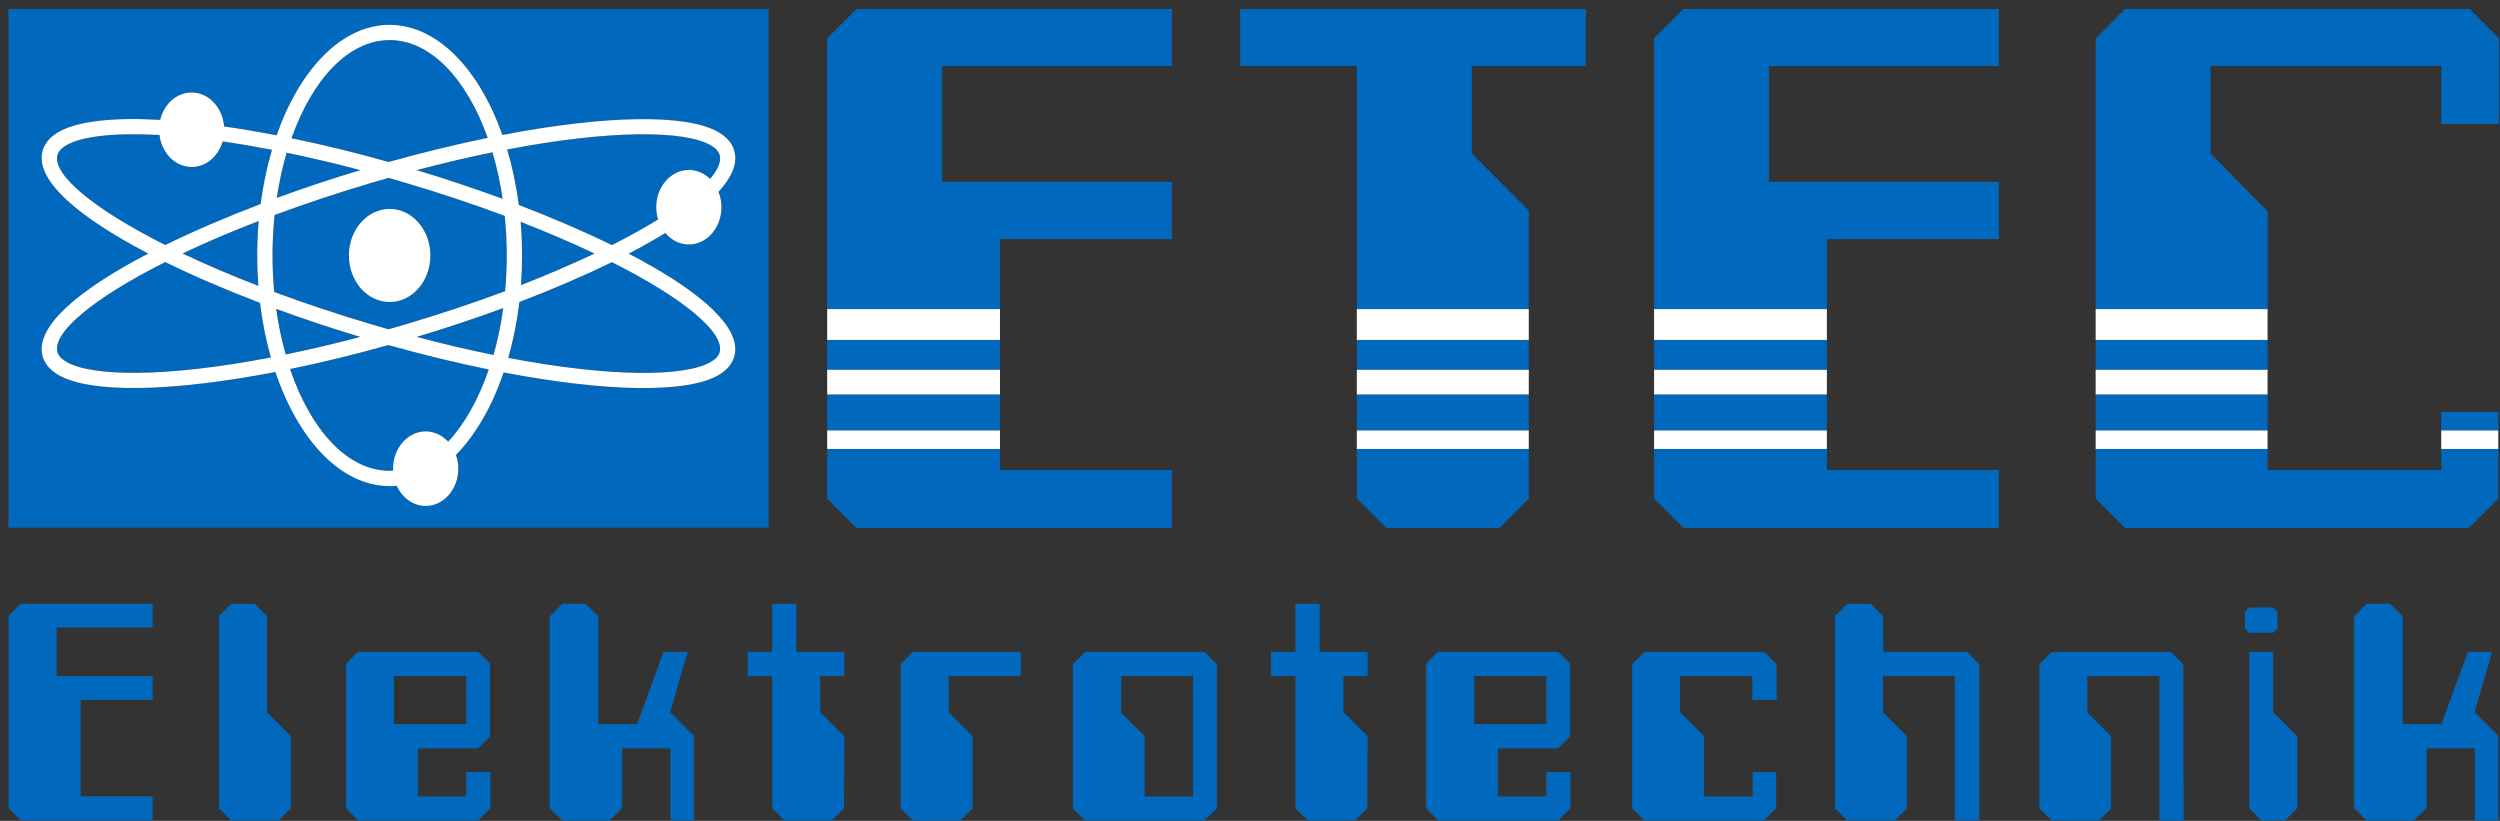
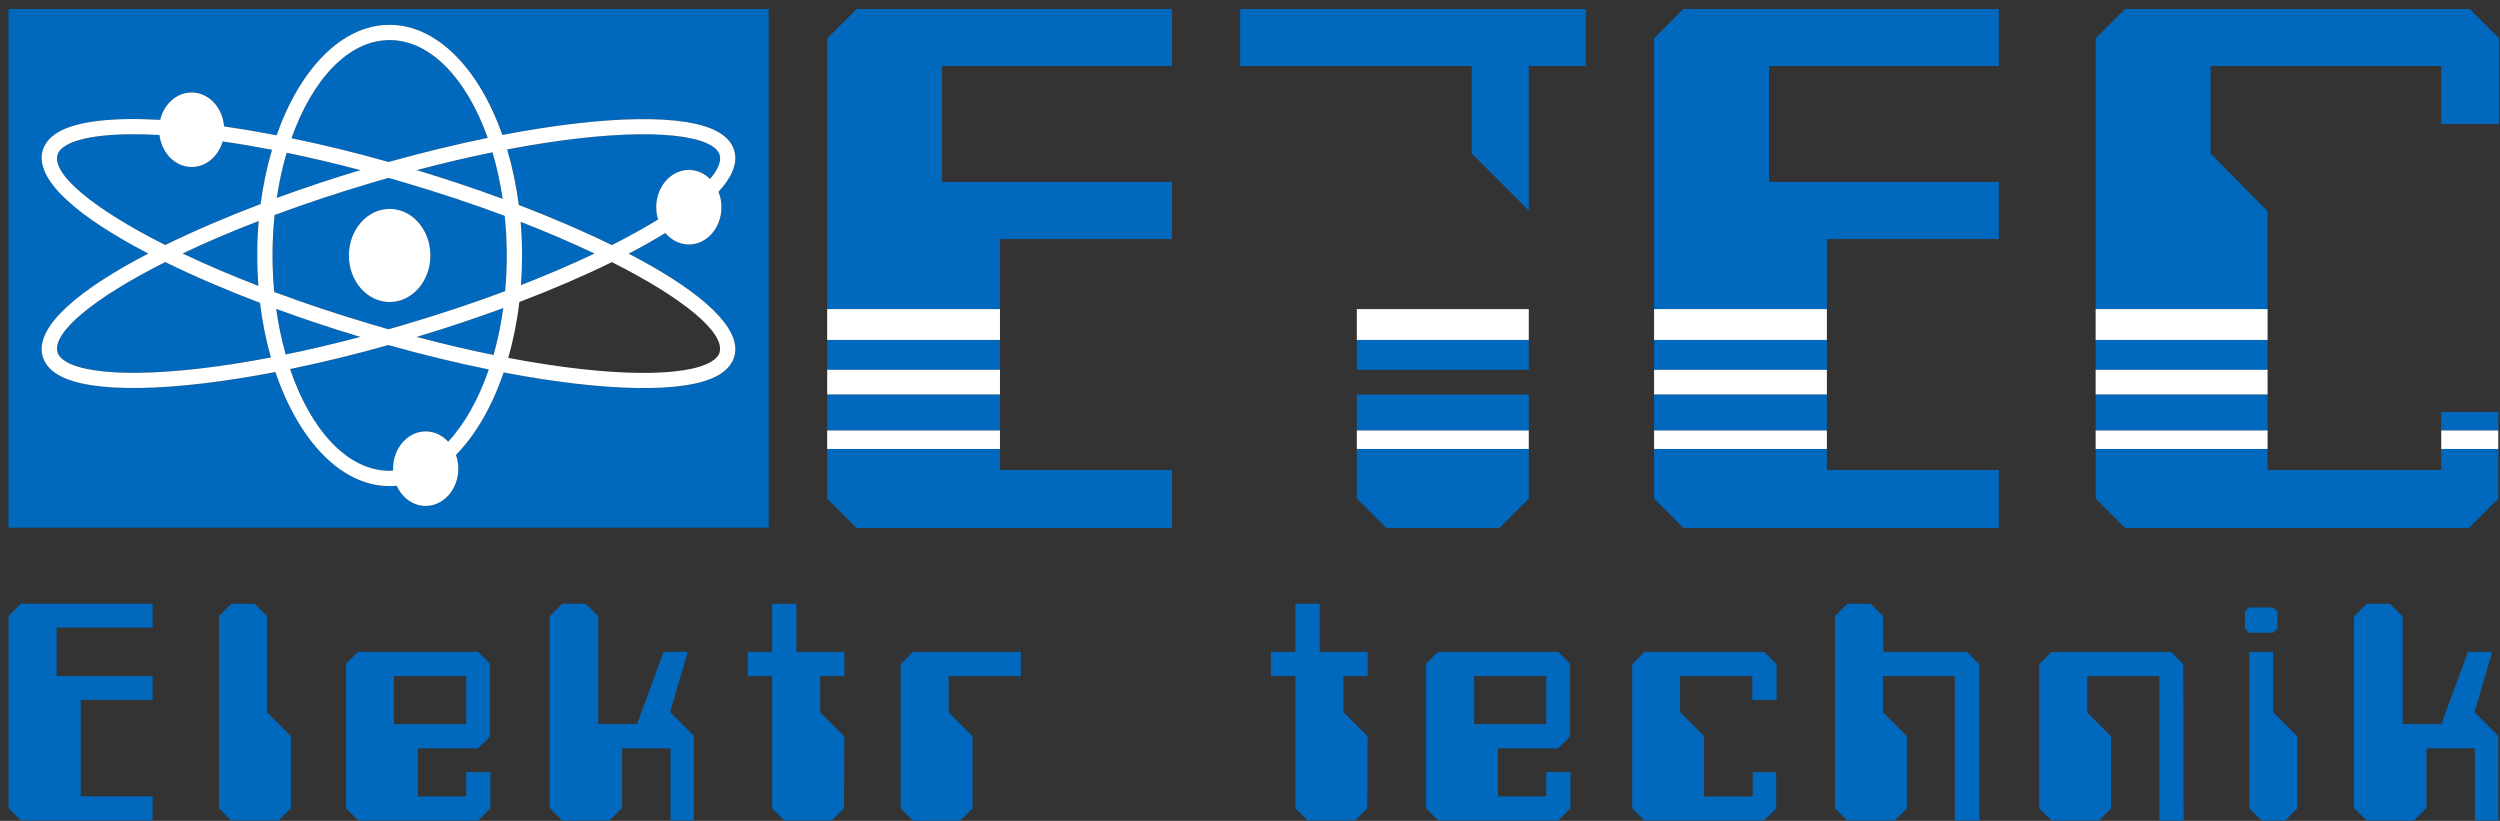
<svg xmlns="http://www.w3.org/2000/svg" width="268" height="88" viewBox="0 0 268 88" fill="none">
  <rect x="0" y="0" width="268" height="88" fill="#333333" stroke="none" />
  <g clip-path="url(#clip0_135_1975)">
    <path d="M107.197 42.291H88.674V46.151H107.197V42.291Z" fill="#0069BE" />
    <path d="M107.197 25.626H125.629V19.505H100.99V7.078H125.629V0.963H91.824L88.674 4.116V33.136H107.197V25.626Z" fill="#0069BE" />
    <path d="M88.674 53.443L91.824 56.596H125.629V50.382H107.197V48.128H88.674V53.443Z" fill="#0069BE" />
    <path d="M107.197 36.447H88.674V39.647H107.197V36.447Z" fill="#0069BE" />
    <path d="M163.885 42.291H145.453V46.151H163.885V42.291Z" fill="#0069BE" />
    <path d="M145.453 53.443L148.603 56.596H160.741L163.885 53.443V48.128H145.453V53.443Z" fill="#0069BE" />
-     <path d="M163.885 22.566L157.77 16.445V7.078H170V0.963H132.946V7.078H145.453V33.136H163.885V22.566Z" fill="#0069BE" />
+     <path d="M163.885 22.566L157.77 16.445V7.078H170V0.963H132.946V7.078H145.453H163.885V22.566Z" fill="#0069BE" />
    <path d="M163.885 36.447H145.453V39.647H163.885V36.447Z" fill="#0069BE" />
    <path d="M195.841 42.291H177.317V46.151H195.841V42.291Z" fill="#0069BE" />
    <path d="M195.841 36.447H177.317V39.647H195.841V36.447Z" fill="#0069BE" />
    <path d="M195.841 25.626H214.272V19.505H189.633V7.078H214.272V0.963H180.467L177.317 4.116V33.136H195.841V25.626Z" fill="#0069BE" />
    <path d="M177.317 53.443L180.467 56.596H214.272V50.382H195.841V48.128H177.317V53.443Z" fill="#0069BE" />
    <path d="M243.085 42.291H224.653V46.151H243.085V42.291Z" fill="#0069BE" />
    <path d="M261.701 50.382H243.085V48.128H224.653V53.443L227.797 56.596H264.666L267.816 53.443V48.128H261.701V50.382Z" fill="#0069BE" />
    <path d="M243.085 36.447H224.653V39.647H243.085V36.447Z" fill="#0069BE" />
    <path d="M267.816 44.169H261.701V46.145H267.816V44.169Z" fill="#0069BE" />
    <path d="M243.085 22.658L236.969 16.445V7.078H261.701V13.291H267.908V4.116L264.758 0.963H227.797L224.653 4.116V33.136H243.085V22.658Z" fill="#0069BE" />
    <path d="M107.197 33.136H88.674V36.441H107.197V33.136Z" fill="white" />
    <path d="M163.885 33.136H145.453V36.441H163.885V33.136Z" fill="white" />
    <path d="M195.841 33.136H177.317V36.441H195.841V33.136Z" fill="white" />
    <path d="M243.085 33.136H224.653V36.441H243.085V33.136Z" fill="white" />
    <path d="M107.197 39.641H88.674V42.285H107.197V39.641Z" fill="white" />
-     <path d="M163.885 39.641H145.453V42.285H163.885V39.641Z" fill="white" />
    <path d="M195.841 39.641H177.317V42.285H195.841V39.641Z" fill="white" />
    <path d="M243.085 39.641H224.653V42.285H243.085V39.641Z" fill="white" />
    <path d="M107.197 46.145H88.674V48.129H107.197V46.145Z" fill="white" />
    <path d="M163.885 46.145H145.453V48.129H163.885V46.145Z" fill="white" />
    <path d="M195.841 46.145H177.317V48.129H195.841V46.145Z" fill="white" />
    <path d="M267.816 46.145H261.701V48.129H267.816V46.145Z" fill="white" />
    <path d="M243.085 46.145H224.653V48.129H243.085V46.145Z" fill="white" />
    <path d="M6.066 72.475H16.355V75.026H8.655V85.365H16.355V87.956H2.236L0.922 86.641V66.036L2.236 64.721H16.355V67.279H6.066V72.468V72.475Z" fill="#0069BE" />
    <path d="M23.474 86.648V66.043L24.788 64.728H27.304L28.618 66.043V76.342L31.174 78.9V86.648L29.86 87.963H24.794L23.48 86.648H23.474Z" fill="#0069BE" />
    <path d="M44.791 85.372H49.975V82.774H52.57V86.648L51.256 87.963H38.412L37.097 86.648V71.159L38.372 69.877H51.256L52.531 71.159V78.94L51.256 80.222H44.798V85.372H44.791ZM49.975 72.475H42.235V77.624H49.975V72.475Z" fill="#0069BE" />
    <path d="M66.689 86.608L65.335 87.963H60.27L58.917 86.608V66.083L60.27 64.728H62.786L64.14 66.083V77.618H68.301L71.134 69.877H73.722L71.834 76.342L74.389 78.9V87.963H71.873V80.222H66.689V86.615V86.608Z" fill="#0069BE" />
    <path d="M82.776 86.648V72.475H80.148V69.877H82.776V64.728H85.372V69.877H90.516V72.475H87.921V76.349L90.516 78.94L90.476 86.648L89.162 87.963H84.097L82.783 86.648H82.776Z" fill="#0069BE" />
    <path d="M96.552 86.648V71.199L97.866 69.884H109.436V72.482H101.696V76.355L104.252 78.914V86.661L102.938 87.977H97.873L96.558 86.661L96.552 86.648Z" fill="#0069BE" />
-     <path d="M115.01 86.648V71.199L116.324 69.884H129.129L130.443 71.199V86.648L129.129 87.963H116.324L115.01 86.648ZM120.187 72.475V76.388L122.703 78.907V85.372H127.887V72.475H120.187Z" fill="#0069BE" />
    <path d="M138.876 86.648V72.475H136.241V69.877H138.876V64.728H141.465V69.877H146.609V72.475H144.02V76.349L146.609 78.94L146.569 86.648L145.255 87.963H140.19L138.876 86.648Z" fill="#0069BE" />
    <path d="M160.576 85.372H165.76V82.774H168.349V86.648L167.035 87.963H154.19L152.876 86.648V71.159L154.151 69.877H167.035L168.309 71.159V78.94L167.035 80.222H160.576V85.372ZM165.76 72.475H158.027V77.624H165.76V72.475Z" fill="#0069BE" />
    <path d="M189.092 87.963H176.287L174.973 86.648V71.199L176.287 69.884H189.131L190.445 71.199V75.033H187.85V72.482H180.11V76.355L182.666 78.914V85.379H187.89V82.781H190.406V86.654L189.092 87.97V87.963Z" fill="#0069BE" />
    <path d="M198.027 87.963L196.712 86.648V66.043L198.027 64.728H200.543L201.857 66.043L201.896 69.877H210.871L212.185 71.232V87.963H209.557V72.475H201.857V76.349L204.412 78.907V86.654L203.098 87.97H198.033L198.027 87.963Z" fill="#0069BE" />
    <path d="M223.755 72.475V76.388L226.304 78.94V86.648L224.99 87.963H219.925L218.611 86.648V71.199L219.925 69.884H232.73L234.044 71.199L234.084 87.97H231.495V72.482H223.762L223.755 72.475Z" fill="#0069BE" />
    <path d="M241.123 67.828L240.661 67.365V65.58L241.123 65.117H243.679L244.141 65.58V67.365L243.679 67.828H241.123ZM243.679 76.348L246.268 78.94V86.647L244.953 87.963H242.437L241.123 86.647V69.877H243.679V76.342V76.348Z" fill="#0069BE" />
    <path d="M260.116 86.608L258.762 87.963H253.697L252.343 86.608V66.083L253.697 64.728H256.213L257.567 66.083V77.618H261.727L264.56 69.877H267.156L265.267 76.342L267.823 78.9V87.963H265.307V80.222H260.123V86.615L260.116 86.608Z" fill="#0069BE" />
    <path d="M19.571 27.173C22.008 28.33 24.729 29.5 27.7 30.65C27.621 29.579 27.575 28.488 27.575 27.378C27.575 26.122 27.628 24.892 27.733 23.683C24.748 24.833 22.014 26.009 19.571 27.166V27.173Z" fill="#0069BE" />
    <path d="M29.602 33.109C29.84 34.828 30.19 36.461 30.626 38.001C33.148 37.486 35.823 36.858 38.636 36.117C35.592 35.198 32.554 34.187 29.602 33.109Z" fill="#0069BE" />
    <path d="M20.555 17.899C18.792 17.899 17.339 16.405 17.095 14.468C12.181 14.197 8.721 14.62 7.09 15.579C6.555 15.896 6.238 16.26 6.145 16.663C5.676 18.745 9.989 22.381 17.715 26.268C20.812 24.747 24.286 23.26 27.938 21.872C28.209 19.829 28.618 17.879 29.16 16.061C27.304 15.704 25.541 15.407 23.87 15.169C23.408 16.756 22.1 17.906 20.555 17.906V17.899Z" fill="#0069BE" />
    <path d="M53.885 21.316C53.627 19.564 53.257 17.892 52.795 16.332C50.239 16.854 47.525 17.489 44.672 18.242C47.776 19.174 50.88 20.212 53.885 21.323V21.316Z" fill="#0069BE" />
    <path d="M52.28 14.779C50.034 8.473 46.158 4.295 41.76 4.295C37.362 4.295 33.479 8.493 31.24 14.819C34.562 15.506 38.055 16.359 41.654 17.364C45.326 16.332 48.899 15.467 52.28 14.779Z" fill="#0069BE" />
    <path d="M30.731 16.372C30.282 17.892 29.926 19.519 29.668 21.224C32.6 20.153 35.618 19.148 38.643 18.243C35.869 17.509 33.228 16.888 30.731 16.379V16.372Z" fill="#0069BE" />
    <path d="M17.715 28.086C9.995 31.973 5.676 35.609 6.145 37.684C6.238 38.087 6.555 38.458 7.09 38.768C9.824 40.375 17.742 40.48 29.047 38.312C28.526 36.475 28.13 34.518 27.885 32.462C24.253 31.081 20.806 29.6 17.722 28.086H17.715Z" fill="#0069BE" />
-     <path d="M65.6 28.092C62.588 29.573 59.22 31.014 55.681 32.369C55.43 34.477 55.027 36.487 54.492 38.358C65.679 40.486 73.511 40.374 76.225 38.781C76.76 38.47 77.077 38.1 77.17 37.697C77.638 35.614 73.32 31.979 65.606 28.092H65.6Z" fill="#0069BE" />
    <path d="M0.908 0.963V56.563H82.4V0.963H0.908ZM78.761 38.067C78.563 38.927 77.989 39.647 77.044 40.203C73.63 42.212 64.913 42.014 53.997 39.925C52.755 43.58 50.992 46.628 48.885 48.763C49.044 49.219 49.136 49.721 49.136 50.244C49.136 52.452 47.571 54.236 45.643 54.236C44.289 54.236 43.114 53.357 42.532 52.068C42.282 52.095 42.024 52.108 41.766 52.108C36.556 52.108 31.999 47.19 29.529 39.879C18.514 42.001 9.698 42.212 6.258 40.189C5.313 39.634 4.739 38.913 4.541 38.054C3.834 34.914 8.602 30.974 15.899 27.18C8.602 23.379 3.827 19.439 4.541 16.299C4.739 15.433 5.313 14.719 6.258 14.164C8.272 12.981 12.122 12.564 17.18 12.848C17.59 11.156 18.937 9.913 20.548 9.913C22.378 9.913 23.87 11.513 24.029 13.556C25.825 13.814 27.707 14.131 29.655 14.508C32.151 7.408 36.642 2.662 41.76 2.662C46.878 2.662 51.362 7.388 53.865 14.468C64.84 12.359 73.617 12.154 77.044 14.177C77.989 14.732 78.563 15.453 78.761 16.312C79.052 17.615 78.404 19.049 77.031 20.563C77.236 21.065 77.348 21.627 77.348 22.215C77.348 24.423 75.783 26.208 73.855 26.208C72.864 26.208 71.966 25.732 71.332 24.972C70.13 25.712 68.816 26.453 67.409 27.186C74.224 30.736 78.834 34.405 78.834 37.433C78.834 37.644 78.814 37.856 78.761 38.061V38.067Z" fill="#0069BE" />
    <path d="M65.6 26.274C67.455 25.342 69.113 24.423 70.553 23.531C70.427 23.114 70.355 22.672 70.355 22.209C70.355 20.001 71.92 18.216 73.855 18.216C74.72 18.216 75.512 18.58 76.126 19.181C76.826 18.355 77.203 17.615 77.203 16.993C77.203 16.881 77.189 16.775 77.17 16.669C77.077 16.266 76.76 15.902 76.225 15.585C73.498 13.979 65.62 13.873 54.38 16.021C54.934 17.879 55.357 19.875 55.628 21.971C59.194 23.333 62.575 24.787 65.606 26.274H65.6Z" fill="#0069BE" />
    <path d="M31.108 39.562C33.327 46.099 37.269 50.469 41.766 50.469C41.898 50.469 42.024 50.456 42.156 50.449C42.156 50.383 42.15 50.31 42.15 50.244C42.15 48.036 43.715 46.245 45.65 46.245C46.587 46.245 47.439 46.668 48.066 47.355C49.836 45.465 51.335 42.801 52.425 39.608C49.004 38.907 45.385 38.035 41.661 36.99C38.022 38.008 34.476 38.874 31.121 39.562H31.108Z" fill="#0069BE" />
    <path d="M63.731 27.18C61.353 26.05 58.705 24.906 55.813 23.782C55.912 24.959 55.965 26.155 55.965 27.378C55.965 28.456 55.919 29.52 55.846 30.558C58.725 29.441 61.367 28.304 63.731 27.173V27.18Z" fill="#0069BE" />
    <path d="M43.325 19.545C42.764 19.38 42.209 19.221 41.661 19.062C41.106 19.221 40.551 19.38 39.99 19.545C36.226 20.656 32.699 21.832 29.444 23.042C29.298 24.45 29.219 25.898 29.219 27.378C29.219 28.714 29.285 30.016 29.404 31.292C32.666 32.508 36.213 33.691 39.99 34.809C40.551 34.974 41.106 35.133 41.661 35.291C42.215 35.133 42.77 34.974 43.331 34.809C47.208 33.665 50.834 32.455 54.162 31.206C54.274 29.963 54.34 28.681 54.34 27.378C54.34 25.924 54.261 24.509 54.122 23.134C50.8 21.892 47.188 20.682 43.331 19.545H43.325ZM41.773 32.369C39.363 32.369 37.401 30.135 37.401 27.378C37.401 24.622 39.356 22.388 41.773 22.388C44.19 22.388 46.138 24.622 46.138 27.378C46.138 30.135 44.183 32.369 41.773 32.369Z" fill="#0069BE" />
    <path d="M52.901 38.054C53.35 36.474 53.706 34.788 53.944 33.023C50.919 34.141 47.789 35.178 44.659 36.117C47.558 36.884 50.312 37.525 52.894 38.054H52.901Z" fill="#0069BE" />
    <path d="M41.773 22.394C39.363 22.394 37.401 24.628 37.401 27.384C37.401 30.141 39.356 32.375 41.773 32.375C44.19 32.375 46.138 30.141 46.138 27.384C46.138 24.628 44.183 22.394 41.773 22.394Z" fill="white" />
    <path d="M67.403 27.187C68.816 26.453 70.13 25.713 71.325 24.972C71.959 25.733 72.857 26.209 73.848 26.209C75.776 26.209 77.341 24.417 77.341 22.216C77.341 21.628 77.229 21.066 77.024 20.563C78.405 19.056 79.052 17.615 78.755 16.313C78.563 15.447 77.982 14.733 77.038 14.178C73.604 12.161 64.834 12.36 53.858 14.468C51.355 7.389 46.865 2.662 41.753 2.662C36.642 2.662 32.145 7.408 29.648 14.508C27.7 14.131 25.818 13.814 24.022 13.556C23.863 11.514 22.371 9.914 20.542 9.914C18.93 9.914 17.576 11.156 17.174 12.849C12.122 12.565 8.265 12.981 6.251 14.164C5.307 14.72 4.732 15.44 4.534 16.299C3.827 19.439 8.595 23.379 15.893 27.18C8.595 30.975 3.821 34.914 4.534 38.054C4.725 38.92 5.307 39.634 6.251 40.19C9.692 42.212 18.501 42.001 29.523 39.879C31.993 47.19 36.549 52.108 41.76 52.108C42.017 52.108 42.275 52.095 42.526 52.069C43.107 53.358 44.282 54.237 45.636 54.237C47.565 54.237 49.13 52.445 49.13 50.244C49.13 49.722 49.037 49.219 48.879 48.763C50.985 46.628 52.749 43.581 53.99 39.925C64.906 42.007 73.623 42.206 77.038 40.203C77.982 39.648 78.556 38.927 78.755 38.068C78.801 37.856 78.827 37.645 78.827 37.44C78.827 34.412 74.218 30.737 67.403 27.194V27.187ZM53.885 21.317C50.88 20.213 47.776 19.175 44.672 18.236C47.525 17.483 50.239 16.848 52.795 16.326C53.257 17.886 53.627 19.558 53.885 21.31V21.317ZM41.766 4.295C46.165 4.295 50.041 8.473 52.286 14.779C48.905 15.473 45.333 16.339 41.661 17.364C38.068 16.352 34.568 15.5 31.247 14.819C33.485 8.493 37.368 4.295 41.766 4.295ZM30.731 16.372C33.221 16.888 35.863 17.503 38.643 18.236C35.625 19.142 32.6 20.147 29.668 21.218C29.926 19.512 30.282 17.886 30.731 16.366V16.372ZM7.09 38.775C6.555 38.464 6.238 38.094 6.145 37.691C5.676 35.608 9.995 31.973 17.715 28.093C20.799 29.606 24.246 31.087 27.878 32.469C28.123 34.524 28.519 36.488 29.041 38.319C17.742 40.487 9.817 40.388 7.083 38.775H7.09ZM27.7 30.651C24.729 29.5 22.008 28.331 19.571 27.174C22.014 26.01 24.742 24.84 27.733 23.69C27.628 24.893 27.575 26.129 27.575 27.385C27.575 28.496 27.621 29.586 27.7 30.657V30.651ZM27.938 21.872C24.286 23.26 20.812 24.748 17.715 26.268C9.995 22.381 5.676 18.745 6.145 16.663C6.238 16.26 6.555 15.896 7.09 15.579C8.714 14.62 12.181 14.204 17.095 14.468C17.332 16.412 18.792 17.899 20.555 17.899C22.1 17.899 23.408 16.756 23.87 15.162C25.534 15.4 27.304 15.698 29.16 16.055C28.618 17.873 28.209 19.823 27.938 21.865V21.872ZM29.602 33.11C32.547 34.194 35.592 35.205 38.636 36.117C35.823 36.858 33.148 37.486 30.626 38.002C30.19 36.461 29.846 34.822 29.602 33.11ZM48.053 47.355C47.426 46.668 46.574 46.245 45.636 46.245C43.708 46.245 42.136 48.036 42.136 50.244C42.136 50.317 42.136 50.383 42.143 50.449C42.017 50.456 41.885 50.469 41.753 50.469C37.263 50.469 33.313 46.106 31.095 39.562C34.449 38.874 37.996 38.015 41.634 36.99C45.359 38.035 48.971 38.907 52.399 39.608C51.309 42.794 49.81 45.458 48.04 47.355H48.053ZM52.901 38.054C50.312 37.526 47.558 36.884 44.666 36.117C47.796 35.179 50.926 34.134 53.95 33.024C53.706 34.789 53.356 36.474 52.907 38.054H52.901ZM54.155 31.213C50.82 32.455 47.195 33.672 43.325 34.815C42.764 34.98 42.209 35.139 41.654 35.298C41.106 35.139 40.545 34.98 39.983 34.815C36.199 33.698 32.66 32.515 29.397 31.299C29.279 30.029 29.212 28.721 29.212 27.385C29.212 25.904 29.292 24.45 29.437 23.049C32.693 21.839 36.219 20.662 39.983 19.552C40.545 19.387 41.099 19.228 41.654 19.069C42.202 19.228 42.757 19.387 43.318 19.552C47.175 20.689 50.787 21.898 54.109 23.141C54.248 24.516 54.327 25.938 54.327 27.385C54.327 28.687 54.267 29.963 54.149 31.213H54.155ZM76.219 15.585C76.754 15.903 77.071 16.266 77.163 16.67C77.189 16.775 77.196 16.881 77.196 16.994C77.196 17.615 76.82 18.355 76.12 19.182C75.505 18.58 74.713 18.216 73.848 18.216C71.92 18.216 70.348 20.008 70.348 22.209C70.348 22.672 70.421 23.115 70.546 23.531C69.1 24.417 67.449 25.336 65.593 26.275C62.562 24.787 59.174 23.333 55.615 21.971C55.344 19.876 54.921 17.879 54.367 16.022C65.613 13.873 73.491 13.979 76.212 15.585H76.219ZM55.813 23.782C58.705 24.906 61.353 26.05 63.731 27.18C61.36 28.304 58.725 29.441 55.846 30.565C55.925 29.52 55.965 28.463 55.965 27.385C55.965 26.162 55.912 24.959 55.813 23.789V23.782ZM77.163 37.704C77.071 38.107 76.754 38.471 76.219 38.788C73.504 40.388 65.672 40.494 54.485 38.365C55.02 36.488 55.43 34.478 55.674 32.376C59.214 31.021 62.582 29.58 65.593 28.099C73.313 31.986 77.632 35.622 77.156 37.704H77.163Z" fill="white" />
  </g>
  <defs>
    <clipPath id="clip0_135_1975">
      <rect width="267" height="87" fill="white" transform="translate(0.908 0.963)" />
    </clipPath>
  </defs>
</svg>